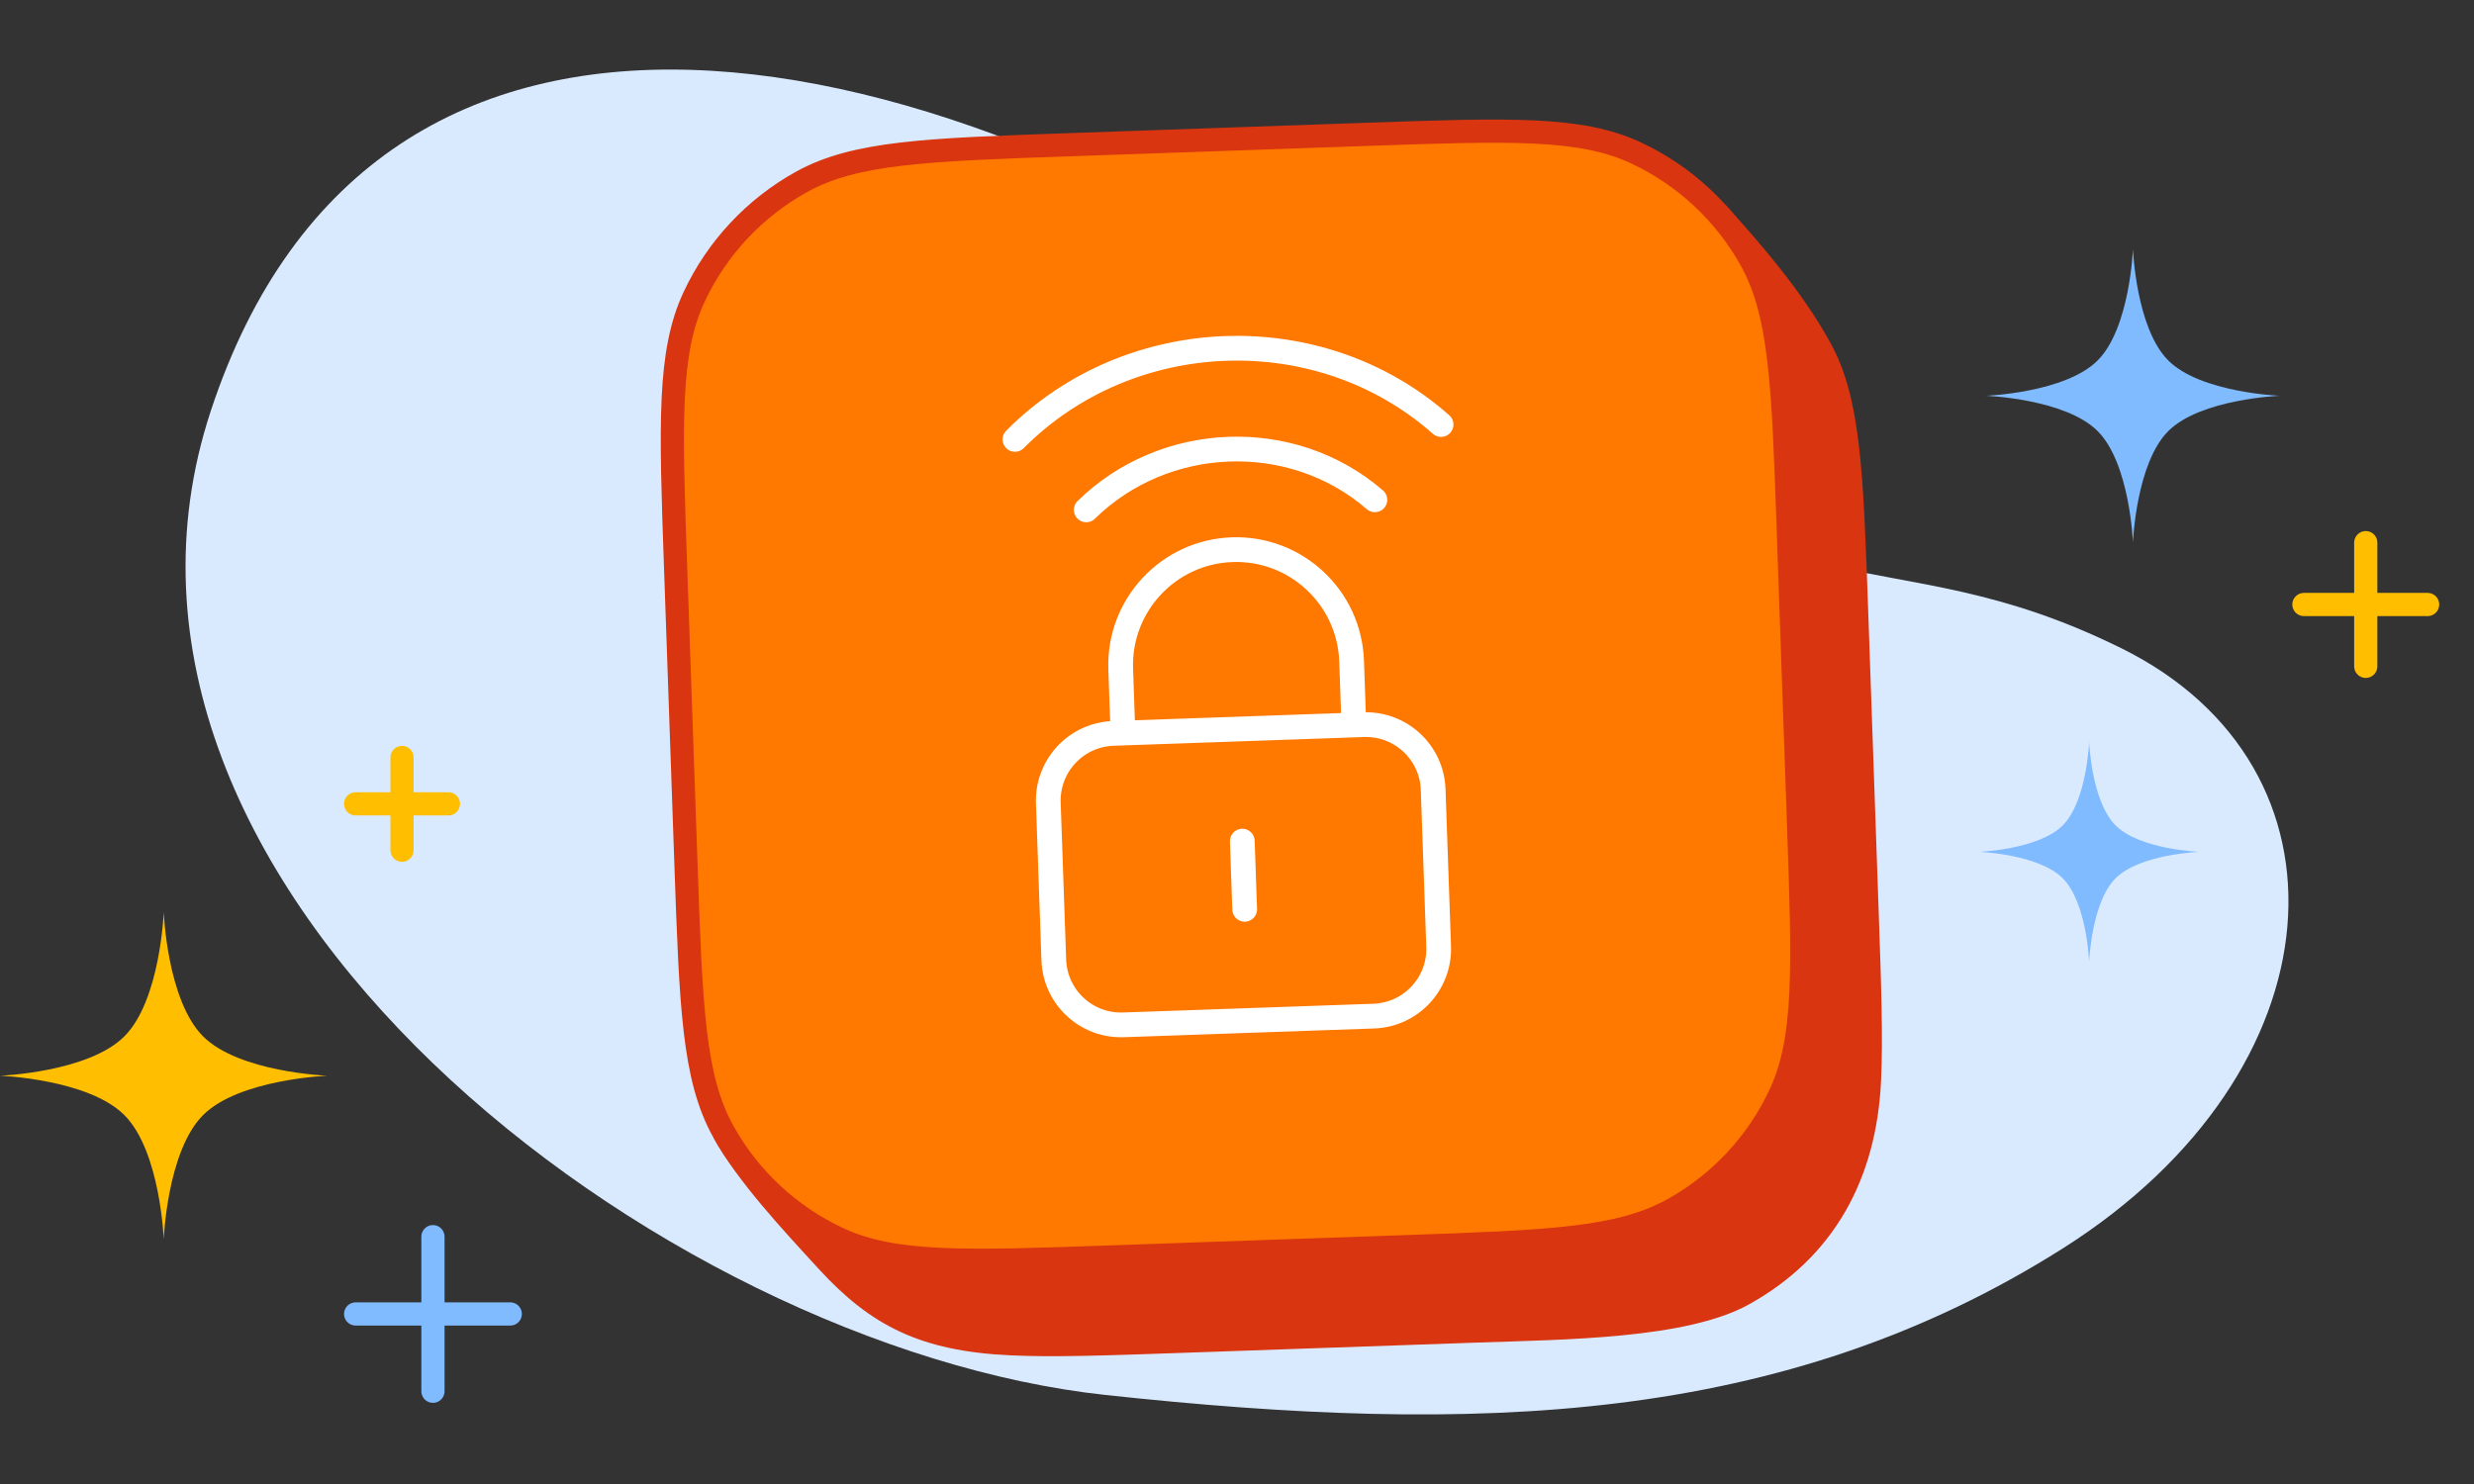
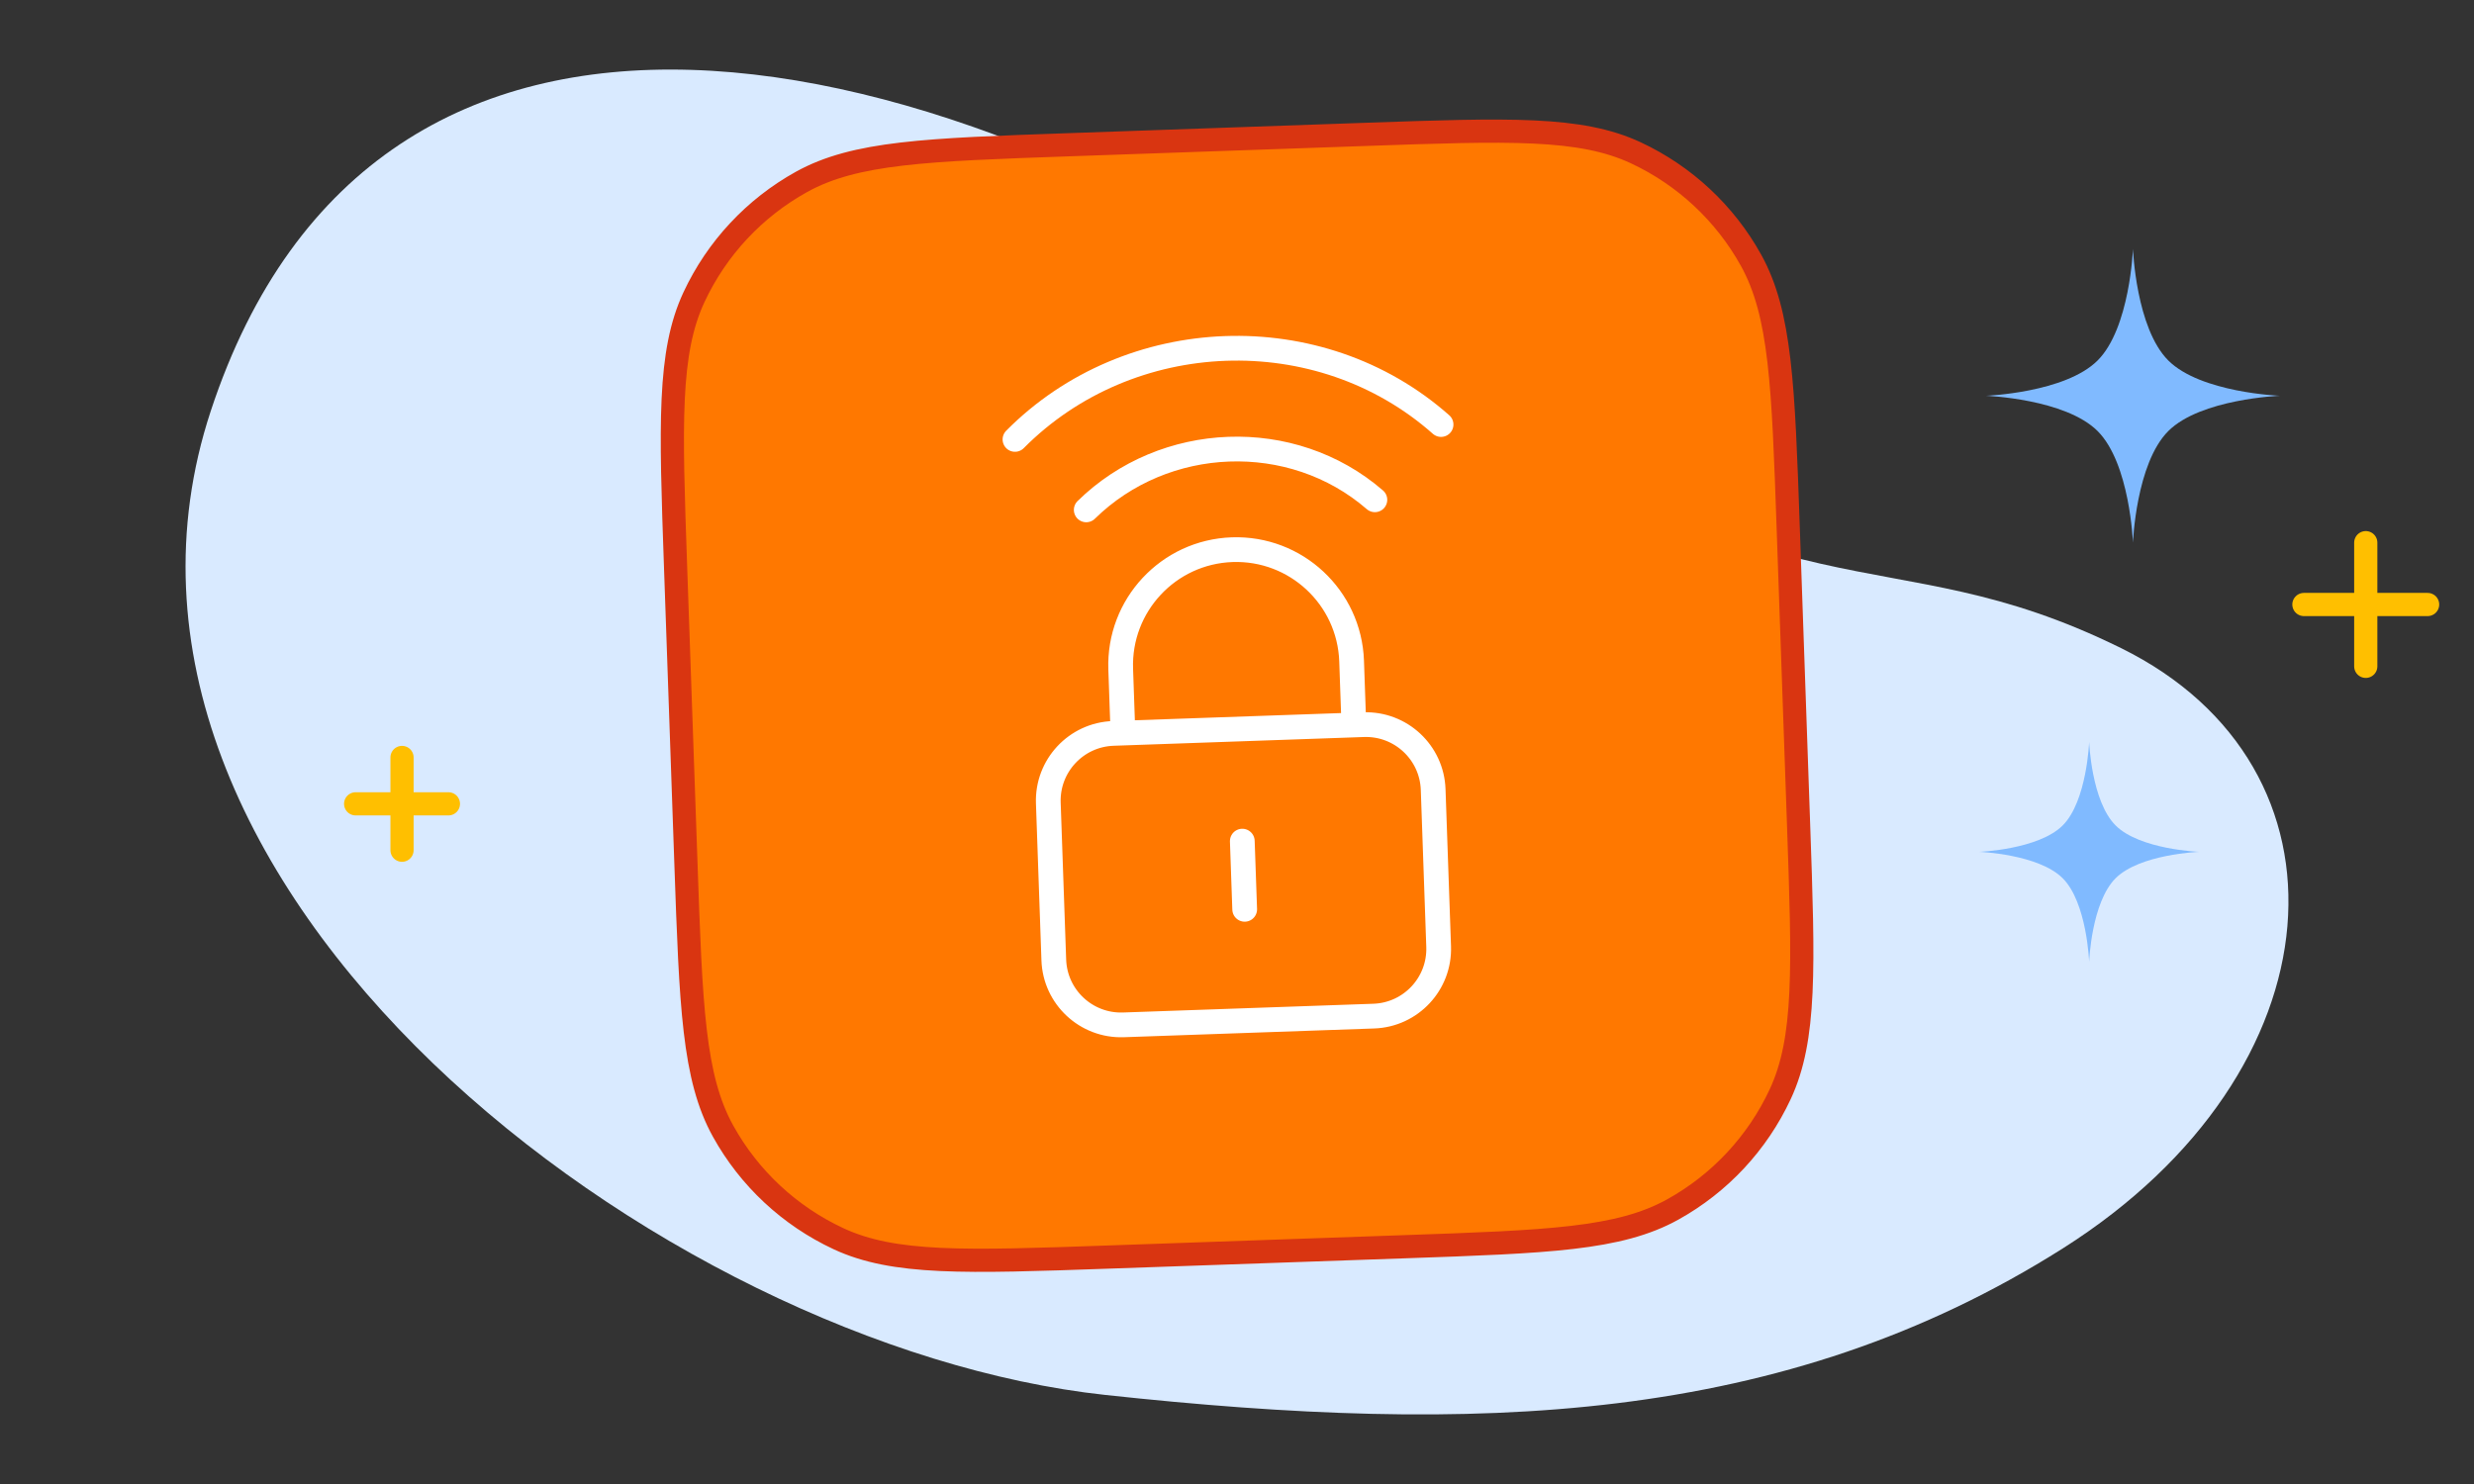
<svg xmlns="http://www.w3.org/2000/svg" width="160" height="96" viewBox="0 0 160 96" fill="none">
  <rect x="0" y="0" width="160" height="96" fill="#333333" stroke="none" />
  <path d="M13.629 26.59C3.495 57.359 42.816 87.141 71.493 90.24C95.377 92.821 115.269 92.238 133.404 80.761C151.538 69.284 152.757 49.596 137.161 41.919C121.565 34.24 116.32 41.302 90.824 23.114C60.141 1.226 24.276 -5.738 13.629 26.59Z" fill="#D9EAFF" />
  <path d="M153 35.105V43.105M157 39.105L149 39.105" stroke="#FFBF00" stroke-width="1.5" stroke-linecap="round" stroke-linejoin="round" />
  <path d="M26 49V55M29 52L23 52" stroke="#FFBF00" stroke-width="1.5" stroke-linecap="round" stroke-linejoin="round" />
-   <path d="M28 80V90M33 85L23 85" stroke="#80BAFF" stroke-width="1.5" stroke-linecap="round" stroke-linejoin="round" />
-   <path d="M137.944 16.101C137.944 16.101 138.138 21.228 140.228 23.318C142.319 25.409 147.446 25.603 147.446 25.603C147.446 25.603 142.319 25.797 140.228 27.887C138.138 29.978 137.944 35.105 137.944 35.105C137.944 35.105 137.75 29.978 135.659 27.887C133.569 25.797 128.442 25.603 128.442 25.603C128.442 25.603 133.569 25.409 135.659 23.318C137.75 21.228 137.944 16.101 137.944 16.101Z" fill="#80BAFF" />
+   <path d="M137.944 16.101C137.944 16.101 138.138 21.228 140.228 23.318C142.319 25.409 147.446 25.603 147.446 25.603C147.446 25.603 142.319 25.797 140.228 27.887C138.138 29.978 137.944 35.105 137.944 35.105C137.944 35.105 137.75 29.978 135.659 27.887C133.569 25.797 128.442 25.603 128.442 25.603C128.442 25.603 133.569 25.409 135.659 23.318C137.75 21.228 137.944 16.101 137.944 16.101" fill="#80BAFF" />
  <path d="M135.11 47.995C135.11 47.995 135.255 51.832 136.82 53.396C138.384 54.96 142.221 55.105 142.221 55.105C142.221 55.105 138.384 55.251 136.82 56.815C135.255 58.379 135.11 62.216 135.11 62.216C135.11 62.216 134.965 58.379 133.401 56.815C131.837 55.251 128 55.105 128 55.105C128 55.105 131.837 54.96 133.401 53.396C134.965 51.832 135.11 47.995 135.11 47.995Z" fill="#80BAFF" />
-   <path d="M10.589 59C10.589 59 10.805 64.713 13.134 67.043C15.464 69.373 21.177 69.589 21.177 69.589C21.177 69.589 15.464 69.805 13.134 72.135C10.805 74.464 10.589 80.177 10.589 80.177C10.589 80.177 10.373 74.464 8.043 72.135C5.713 69.805 0 69.589 0 69.589C0 69.589 5.713 69.373 8.043 67.043C10.373 64.713 10.589 59 10.589 59Z" fill="#FFBF00" />
-   <path d="M120.221 28.827C119.896 26.048 119.365 23.957 118.363 22.149C116.53 18.842 113.975 15.886 111.605 13.265L46.151 73.613C47.712 76.428 50.533 79.457 52.968 82.109C56.303 85.74 59.504 87.404 65.337 87.677C68.123 87.807 71.524 87.689 76.235 87.524L95.543 86.851C101.201 86.653 109.071 86.619 113.102 84.386C118.597 81.341 121.357 76.272 121.654 69.915C121.784 67.129 121.661 63.587 121.501 59.017L120.828 39.709L120.827 39.682C120.668 35.139 120.544 31.592 120.221 28.827Z" fill="#D93511" />
  <path d="M43.691 36.668C43.368 27.433 43.207 22.815 44.881 19.224C46.354 16.066 48.788 13.456 51.836 11.766C55.301 9.846 59.918 9.684 69.154 9.362L88.343 8.692C97.579 8.369 102.196 8.208 105.787 9.882C108.945 11.355 111.555 13.789 113.245 16.837C115.165 20.302 115.327 24.92 115.649 34.155L116.319 53.344C116.642 62.58 116.803 67.198 115.129 70.788C113.656 73.946 111.222 76.557 108.174 78.246C104.709 80.166 100.091 80.328 90.856 80.65L71.667 81.32C62.431 81.643 57.813 81.804 54.223 80.13C51.065 78.657 48.454 76.223 46.765 73.175C44.844 69.71 44.683 65.093 44.361 55.857L43.691 36.668Z" fill="#FF7800" stroke="#D93511" stroke-width="1.5" />
  <path d="M72.623 47.422L72.479 43.286C72.335 39.162 75.561 35.703 79.685 35.559C83.809 35.415 87.268 38.641 87.412 42.764L87.557 46.9M80.497 58.824L80.343 54.412M70.25 32.984C75.294 28.03 83.551 27.685 88.917 32.332M65.641 28.426C73.019 20.987 85.328 20.493 93.197 27.463M88.187 46.878L71.993 47.444C69.592 47.528 67.714 49.542 67.797 51.943L68.152 62.102C68.236 64.503 70.251 66.381 72.651 66.298L88.846 65.732C91.247 65.648 93.125 63.634 93.041 61.233L92.686 51.074C92.603 48.673 90.588 46.794 88.187 46.878Z" stroke="white" stroke-width="1.6" stroke-linecap="round" stroke-linejoin="round" />
</svg>